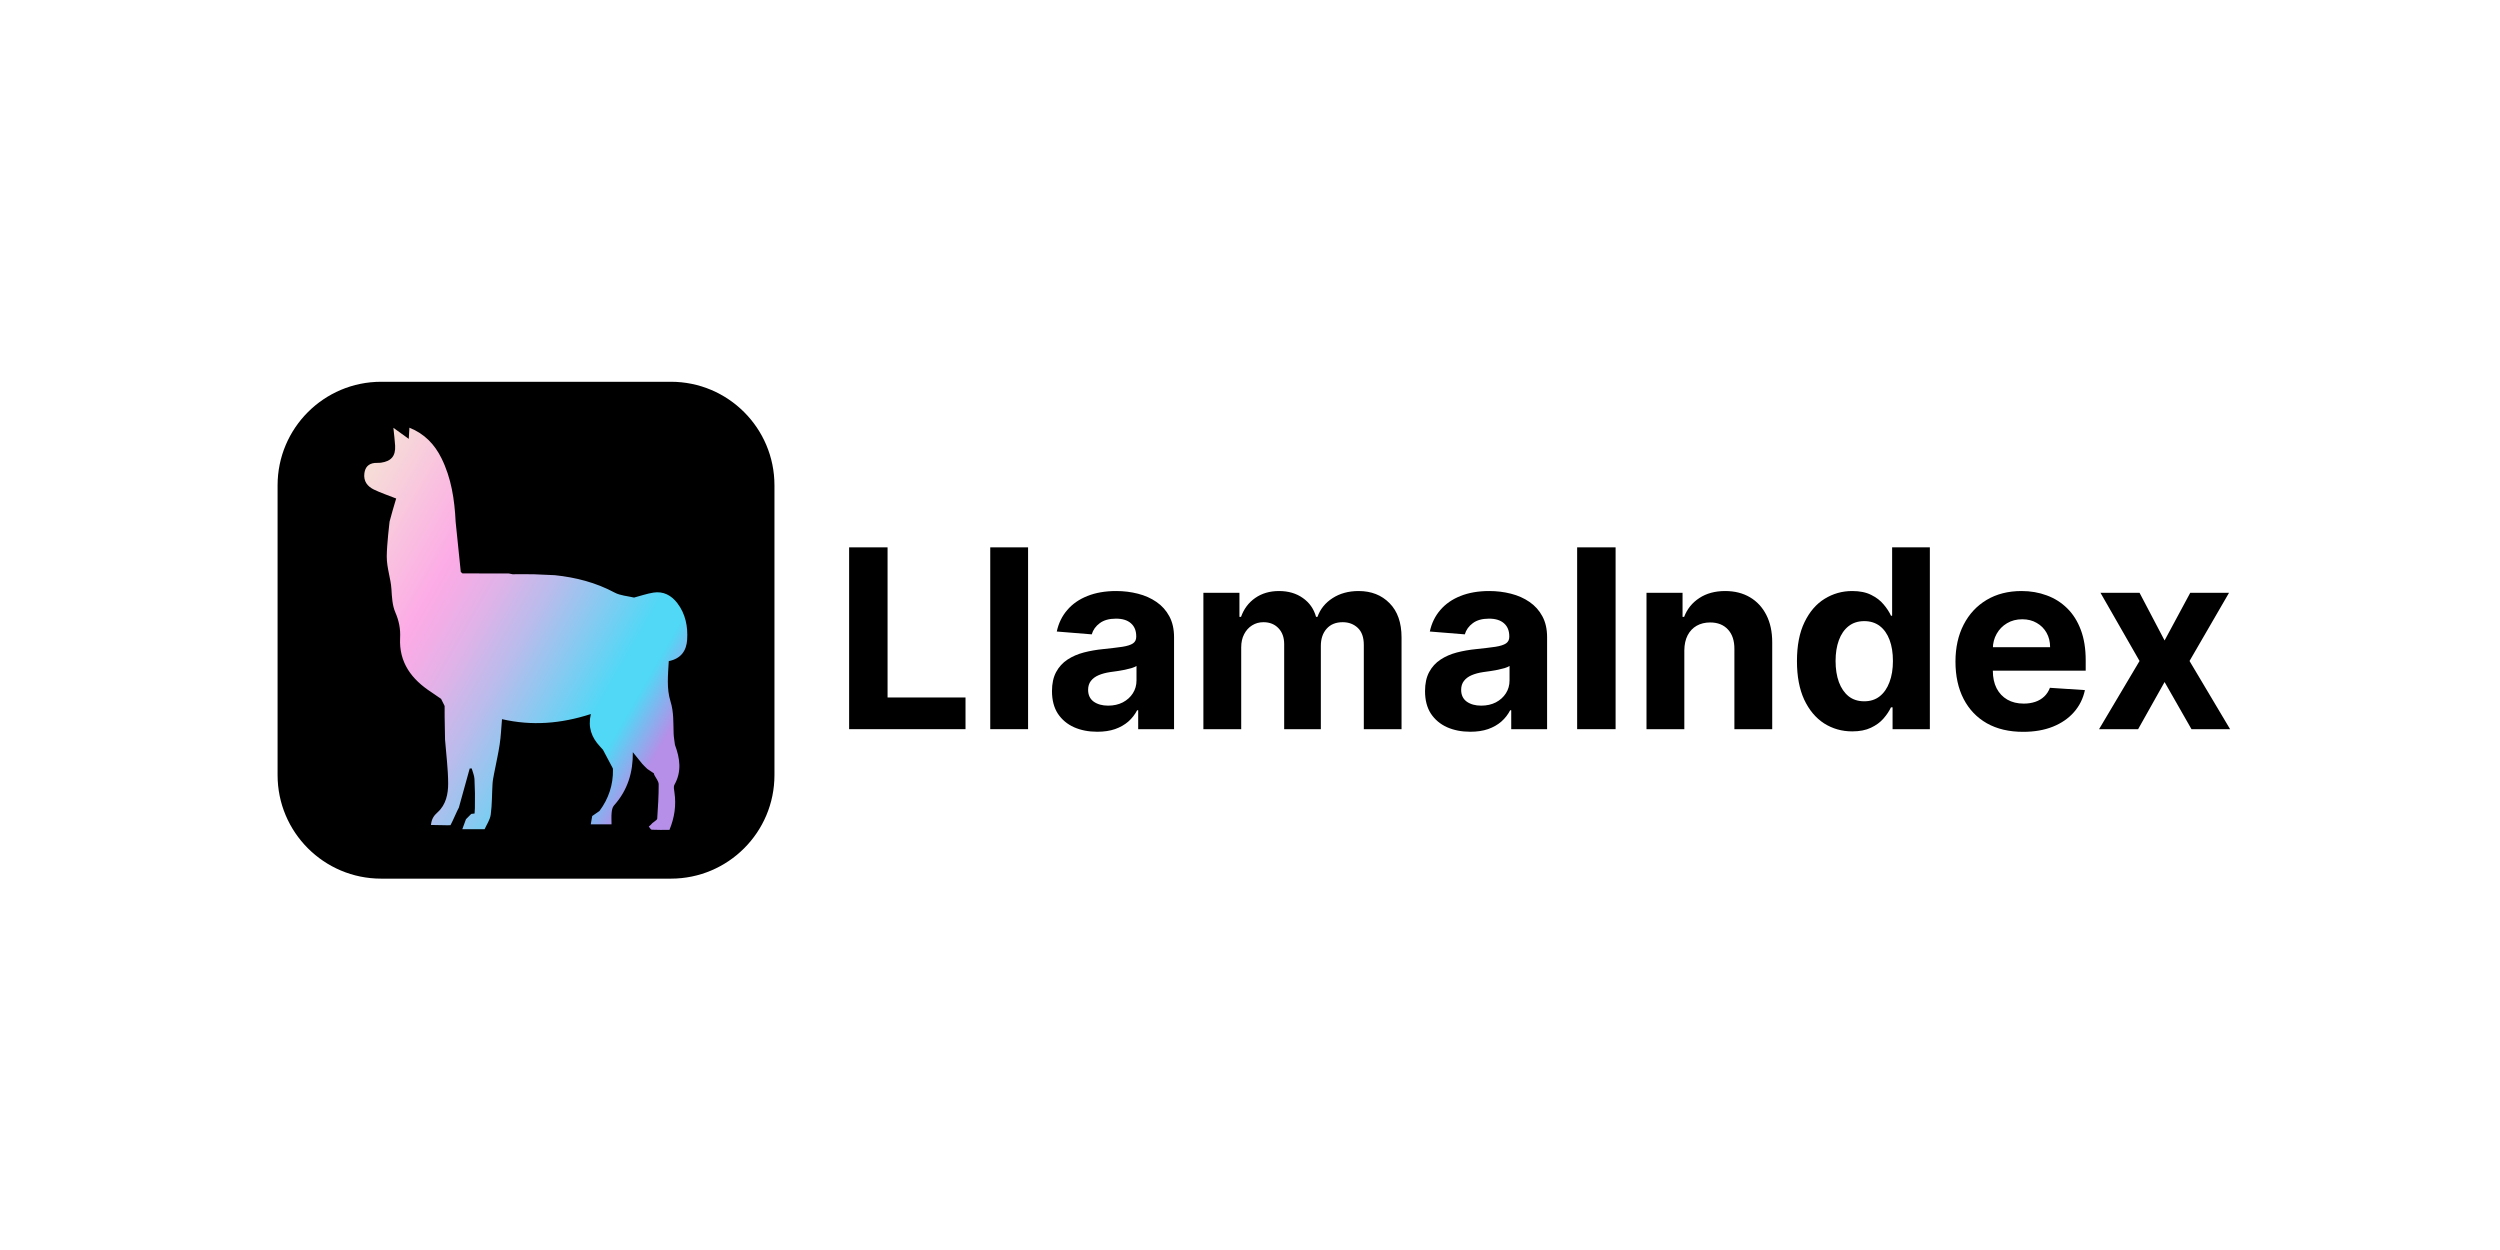
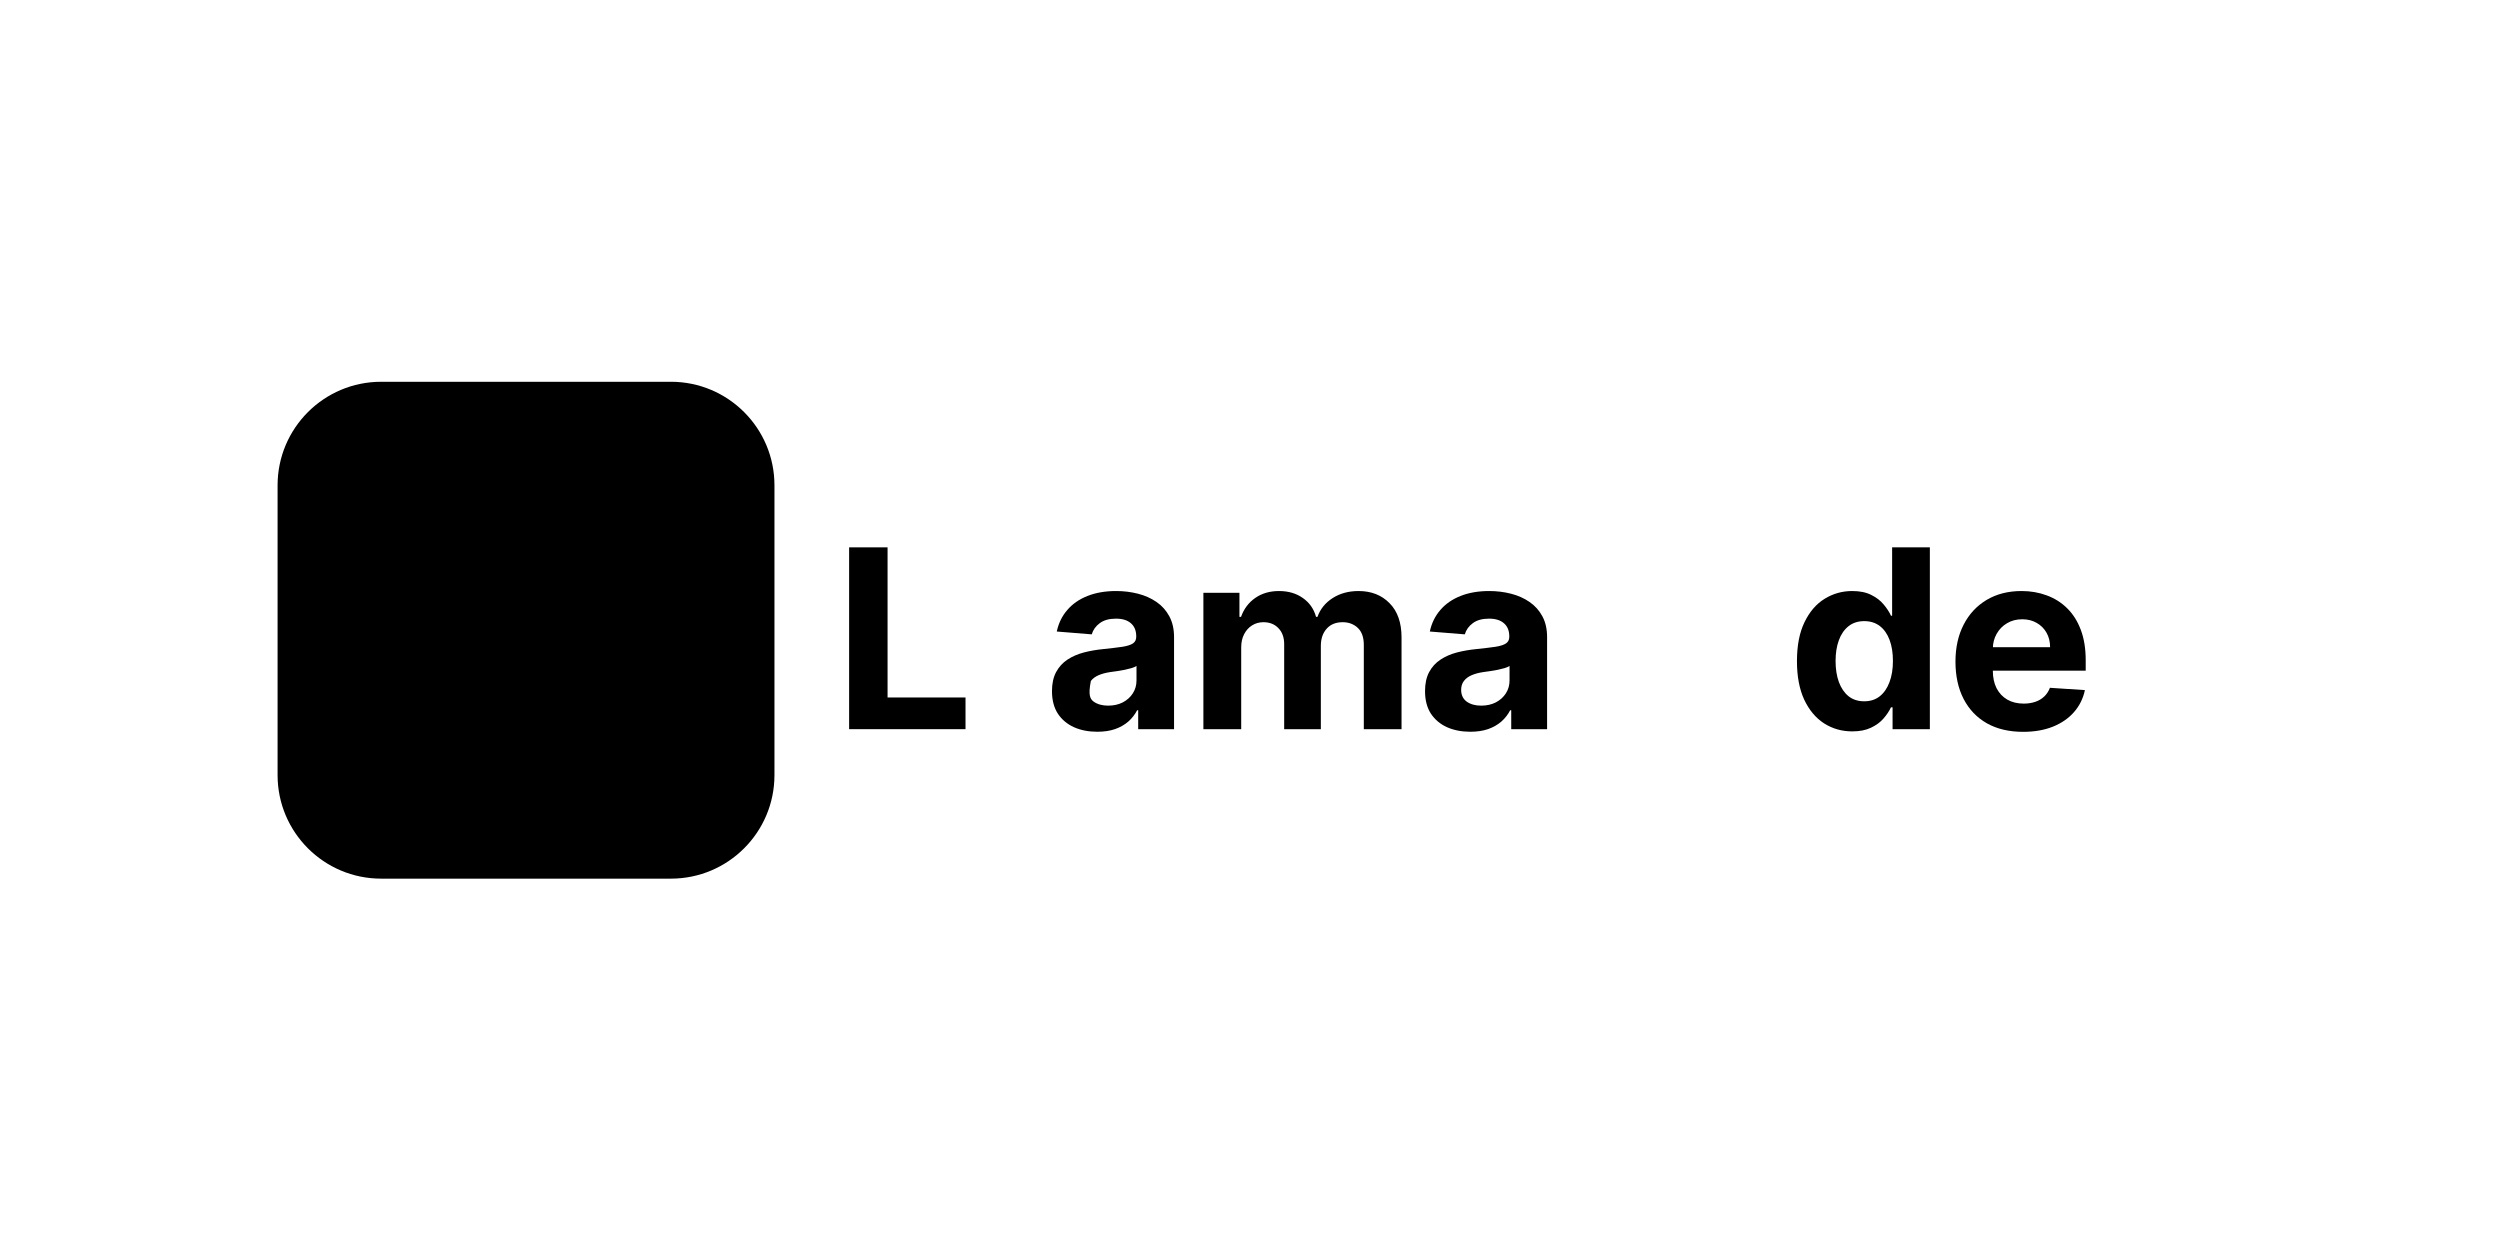
<svg xmlns="http://www.w3.org/2000/svg" width="240" height="120" viewBox="0 0 240 120" fill="none">
  <path d="M64.406 36.65H36.591C31.1 36.65 26.648 41.102 26.648 46.593V74.408C26.648 79.899 31.1 84.35 36.591 84.35H64.406C69.897 84.35 74.348 79.899 74.348 74.408V46.593C74.348 41.102 69.897 36.65 64.406 36.65Z" fill="black" />
-   <path d="M57.887 71.982C57.779 71.862 57.671 71.741 57.562 71.621C56.799 70.787 56.421 69.823 56.722 68.547C53.832 69.484 51.057 69.696 48.192 69.04C48.117 69.897 48.087 70.681 47.971 71.451C47.829 72.394 47.611 73.326 47.433 74.263C47.371 74.59 47.303 74.918 47.283 75.249C47.222 76.233 47.244 77.226 47.111 78.199C47.043 78.7 46.716 79.165 46.523 79.605H44.378L44.39 79.578C44.504 79.267 44.618 78.955 44.733 78.643L44.727 78.651C44.843 78.535 44.959 78.418 45.075 78.302L45.067 78.309C45.126 78.251 45.184 78.192 45.243 78.133L45.559 78.097C45.589 77.575 45.585 77.767 45.589 77.575C45.612 76.644 45.599 75.711 45.549 74.781C45.53 74.44 45.376 74.106 45.284 73.769C45.22 73.771 45.156 73.772 45.092 73.774C44.75 75.008 44.408 76.242 44.066 77.476L44.081 77.469C43.836 77.913 43.491 78.774 43.247 79.218C42.942 79.246 42.084 79.193 41.373 79.197C41.431 78.611 41.648 78.303 42.018 77.971C42.813 77.258 43.027 76.212 43.023 75.21C43.019 73.81 42.833 72.411 42.724 71.012C42.878 70.731 42.968 70.372 43.197 70.181C44.749 68.888 46.016 67.343 47.198 65.724C48.343 64.156 49.495 62.592 50.573 60.979C51.761 59.202 52.991 57.429 53.264 55.218C55.276 55.43 57.196 55.92 58.999 56.885C59.55 57.181 60.242 57.214 60.869 57.367C61.101 57.546 61.446 57.678 61.547 57.913C62.058 59.101 62.557 60.299 62.961 61.526C63.458 63.035 63.591 64.583 63.334 66.179C63.026 68.091 62.185 69.736 61.101 71.296C60.92 71.556 60.862 71.9 60.747 72.205L60.751 72.2C60.563 72.333 60.364 72.454 60.189 72.602C59.714 73.002 59.6 73.778 58.845 73.887C58.835 73.846 58.83 73.804 58.831 73.761C58.791 73.686 58.752 73.612 58.712 73.537C58.437 73.018 58.162 72.5 57.887 71.982ZM38.28 49.751C37.992 49.739 37.693 49.964 37.398 50.079C37.398 50.079 37.129 52.31 37.129 53.432C37.129 54.555 37.513 55.507 37.578 56.563C37.624 57.315 37.661 58.119 37.953 58.791C38.303 59.598 38.455 60.377 38.411 61.234C38.29 63.617 39.526 65.228 41.419 66.456C42.27 65.531 43.195 64.662 43.958 63.669C45.486 61.681 46.79 59.551 47.509 57.116C47.658 56.609 47.757 56.087 47.903 55.472C47.982 55.39 48.145 55.223 48.309 55.056L44.391 55.045C44.333 54.993 44.292 54.956 44.235 54.904L43.739 50.069C41.92 49.957 40.101 49.828 38.28 49.751ZM42.381 43.989C41.725 42.665 40.762 41.642 39.303 41.059C39.28 41.458 39.261 41.778 39.241 42.132C38.753 41.78 38.322 41.47 37.765 41.069C37.836 41.786 37.905 42.286 37.932 42.789C37.984 43.783 37.557 44.283 36.556 44.422C36.36 44.449 36.158 44.422 35.962 44.445C35.374 44.513 35.06 44.843 34.981 45.428C34.878 46.192 35.269 46.693 35.894 46.997C36.545 47.314 37.238 47.542 38.032 47.856C37.916 48.248 37.797 48.635 37.687 49.025C37.587 49.375 37.494 49.727 37.398 50.079C37.693 49.964 37.992 49.739 38.28 49.751C40.101 49.828 41.921 49.958 43.74 50.07C43.638 47.964 43.328 45.9 42.381 43.989ZM61.652 73.325C61.706 73.381 61.76 73.438 61.814 73.494C61.871 73.551 61.927 73.608 61.984 73.665C62.04 73.719 62.096 73.773 62.153 73.827C62.36 73.965 62.567 74.103 62.773 74.24C62.874 73.701 63.487 72.925 64 72.548C64.212 72.393 64.305 72.081 64.469 71.853C64.561 71.725 64.687 71.623 64.797 71.509C64.753 71.149 64.682 70.79 64.668 70.429C64.629 69.394 64.694 68.371 64.369 67.337C63.979 66.094 64.131 64.783 64.203 63.467C65.393 63.228 65.9 62.452 65.967 61.407C66.047 60.145 65.811 58.928 65.02 57.895C64.454 57.155 63.686 56.739 62.733 56.889C62.103 56.988 61.49 57.204 60.869 57.367C61.101 57.546 61.446 57.678 61.547 57.913C62.058 59.101 62.557 60.299 62.961 61.526C63.458 63.035 63.591 64.583 63.334 66.179C63.026 68.091 62.185 69.736 61.101 71.296C60.92 71.556 60.862 71.9 60.747 72.205C61.049 72.579 61.35 72.951 61.652 73.325ZM51.212 55.128C51.038 57.368 49.971 59.252 48.787 61.073C47.744 62.676 46.696 64.284 45.526 65.793C44.685 66.876 43.639 67.802 42.685 68.797C42.698 69.535 42.711 70.274 42.724 71.012C42.878 70.731 42.968 70.372 43.197 70.181C44.749 68.888 46.016 67.343 47.198 65.724C48.343 64.156 49.495 62.592 50.573 60.979C51.761 59.202 52.991 57.429 53.264 55.218C52.58 55.188 51.896 55.158 51.212 55.128ZM42.345 67.091C43.228 66.118 44.222 65.222 44.969 64.154C46.124 62.504 47.157 60.763 48.153 59.01C48.717 58.016 49.128 56.933 49.181 55.749C49.191 55.536 49.408 55.332 49.53 55.124C49.43 55.127 49.33 55.13 49.23 55.133C49.102 55.106 48.974 55.08 48.846 55.054C48.667 55.055 48.488 55.055 48.309 55.056C48.145 55.223 47.982 55.39 47.903 55.472C47.757 56.087 47.658 56.609 47.509 57.116C46.79 59.551 45.486 61.681 43.958 63.669C43.195 64.662 42.27 65.531 41.419 66.456C41.727 66.668 42.037 66.879 42.345 67.091ZM50.024 55.124C50.09 56.985 49.26 58.566 48.37 60.094C47.511 61.569 46.545 62.985 45.565 64.384C44.988 65.208 44.3 65.953 43.649 66.724C43.342 67.086 43.006 67.424 42.684 67.772C42.684 68.114 42.685 68.456 42.685 68.797C43.639 67.802 44.685 66.876 45.526 65.793C46.696 64.284 47.744 62.676 48.787 61.073C49.971 59.252 51.038 57.368 51.212 55.128C50.816 55.127 50.42 55.125 50.024 55.124ZM62.805 74.376C62.956 74.684 63.232 74.992 63.234 75.302C63.241 76.4 63.161 77.501 63.092 78.598C63.085 78.695 62.913 78.782 62.819 78.874C62.755 78.921 62.691 78.969 62.628 79.016C62.573 79.075 62.518 79.133 62.463 79.192C62.403 79.244 62.343 79.297 62.283 79.349C62.377 79.455 62.467 79.648 62.566 79.653C63.124 79.683 63.684 79.667 64.268 79.667C64.76 78.468 64.928 77.295 64.746 76.069C64.71 75.826 64.643 75.522 64.748 75.335C65.463 74.059 65.273 72.79 64.797 71.509C64.687 71.623 64.561 71.725 64.469 71.853C64.305 72.081 64.212 72.393 64 72.548C63.487 72.925 62.874 73.701 62.773 74.24C62.782 74.286 62.792 74.331 62.805 74.376ZM49.53 55.124C49.408 55.332 49.191 55.536 49.181 55.749C49.128 56.933 48.717 58.016 48.153 59.01C47.157 60.763 46.124 62.504 44.969 64.154C44.222 65.222 43.228 66.118 42.345 67.091C42.458 67.318 42.571 67.545 42.684 67.772C43.006 67.424 43.342 67.086 43.649 66.724C44.3 65.953 44.988 65.208 45.565 64.384C46.545 62.985 47.511 61.569 48.37 60.094C49.26 58.566 50.09 56.985 50.024 55.124C49.859 55.124 49.695 55.124 49.53 55.124ZM44.242 54.975C44.292 54.998 44.341 55.022 44.391 55.045C44.346 55.011 44.297 54.987 44.242 54.975ZM57.55 77.854C57.317 78.016 57.084 78.178 56.851 78.339C56.806 78.6 56.761 78.861 56.713 79.134H58.707C58.707 78.732 58.68 78.369 58.717 78.013C58.74 77.777 58.791 77.493 58.94 77.328C60.258 75.866 60.779 74.132 60.751 72.2C60.563 72.333 60.364 72.454 60.189 72.602C59.714 73.002 59.6 73.778 58.845 73.887C58.867 75.357 58.423 76.675 57.55 77.854Z" fill="url(#paint0_linear_25916_47529)" />
-   <path d="M205.396 56.909L207.8 61.486L210.263 56.909H213.987L210.194 63.455L214.089 70H210.382L207.8 65.475L205.26 70H201.51L205.396 63.455L201.646 56.909H205.396Z" fill="black" />
  <path d="M194.219 70.256C192.872 70.256 191.713 69.984 190.742 69.438C189.776 68.887 189.031 68.109 188.509 67.103C187.986 66.091 187.725 64.895 187.725 63.515C187.725 62.168 187.986 60.986 188.509 59.969C189.031 58.952 189.767 58.16 190.716 57.592C191.671 57.023 192.79 56.739 194.074 56.739C194.938 56.739 195.742 56.879 196.486 57.157C197.236 57.43 197.889 57.842 198.446 58.393C199.009 58.944 199.446 59.637 199.759 60.472C200.071 61.302 200.227 62.273 200.227 63.387V64.384H189.173V62.134H196.81C196.81 61.611 196.696 61.148 196.469 60.745C196.242 60.342 195.926 60.026 195.523 59.799C195.125 59.566 194.662 59.45 194.134 59.45C193.583 59.45 193.094 59.577 192.668 59.833C192.247 60.083 191.918 60.421 191.679 60.847C191.441 61.268 191.318 61.736 191.313 62.254V64.393C191.313 65.04 191.432 65.6 191.671 66.072C191.915 66.543 192.259 66.907 192.702 67.163C193.145 67.418 193.671 67.546 194.279 67.546C194.682 67.546 195.051 67.489 195.387 67.376C195.722 67.262 196.009 67.091 196.247 66.864C196.486 66.637 196.668 66.359 196.793 66.029L200.151 66.251C199.98 67.057 199.631 67.762 199.102 68.364C198.58 68.961 197.904 69.427 197.074 69.762C196.25 70.091 195.298 70.256 194.219 70.256Z" fill="black" />
  <path d="M177.817 70.213C176.823 70.213 175.923 69.958 175.116 69.447C174.315 68.929 173.678 68.171 173.207 67.171C172.741 66.165 172.508 64.932 172.508 63.472C172.508 61.972 172.749 60.725 173.232 59.731C173.715 58.731 174.357 57.983 175.158 57.489C175.965 56.989 176.849 56.739 177.809 56.739C178.542 56.739 179.153 56.864 179.641 57.114C180.136 57.358 180.533 57.665 180.835 58.035C181.141 58.398 181.374 58.756 181.533 59.108H181.644V52.546H185.266V70H181.687V67.904H181.533C181.363 68.267 181.121 68.628 180.809 68.986C180.502 69.338 180.102 69.631 179.607 69.864C179.119 70.097 178.522 70.213 177.817 70.213ZM178.968 67.324C179.553 67.324 180.048 67.165 180.451 66.847C180.86 66.523 181.173 66.072 181.388 65.492C181.61 64.912 181.721 64.233 181.721 63.455C181.721 62.677 181.613 62 181.397 61.427C181.181 60.853 180.869 60.41 180.46 60.097C180.05 59.785 179.553 59.628 178.968 59.628C178.371 59.628 177.869 59.79 177.46 60.114C177.05 60.438 176.741 60.887 176.531 61.461C176.32 62.035 176.215 62.699 176.215 63.455C176.215 64.216 176.32 64.89 176.531 65.475C176.746 66.054 177.056 66.509 177.46 66.838C177.869 67.162 178.371 67.324 178.968 67.324Z" fill="black" />
-   <path d="M161.695 62.432V70.001H158.064V56.91H161.525V59.219H161.678C161.968 58.458 162.454 57.856 163.135 57.413C163.817 56.964 164.644 56.739 165.616 56.739C166.525 56.739 167.317 56.938 167.993 57.336C168.67 57.734 169.195 58.302 169.57 59.04C169.945 59.773 170.133 60.648 170.133 61.665V70.001H166.502V62.313C166.508 61.512 166.303 60.887 165.888 60.438C165.474 59.984 164.903 59.756 164.175 59.756C163.687 59.756 163.255 59.861 162.88 60.072C162.51 60.282 162.221 60.589 162.01 60.992C161.806 61.39 161.701 61.87 161.695 62.432Z" fill="black" />
-   <path d="M155.097 52.546V70H151.406V52.546H155.097Z" fill="black" />
  <path d="M141.149 70.248C140.314 70.248 139.57 70.103 138.916 69.813C138.263 69.518 137.746 69.083 137.365 68.509C136.99 67.93 136.803 67.208 136.803 66.344C136.803 65.617 136.936 65.006 137.203 64.512C137.47 64.018 137.834 63.62 138.294 63.319C138.754 63.018 139.277 62.79 139.862 62.637C140.453 62.484 141.073 62.376 141.72 62.313C142.482 62.234 143.095 62.16 143.561 62.092C144.027 62.018 144.365 61.91 144.575 61.768C144.786 61.626 144.891 61.415 144.891 61.137V61.086C144.891 60.546 144.72 60.129 144.379 59.833C144.044 59.538 143.567 59.39 142.948 59.39C142.294 59.39 141.774 59.535 141.388 59.825C141.002 60.109 140.746 60.467 140.621 60.898L137.263 60.626C137.433 59.83 137.769 59.143 138.269 58.563C138.769 57.978 139.414 57.529 140.203 57.217C140.999 56.898 141.919 56.739 142.965 56.739C143.692 56.739 144.388 56.825 145.053 56.995C145.723 57.165 146.317 57.43 146.834 57.788C147.357 58.145 147.769 58.606 148.07 59.168C148.371 59.725 148.521 60.393 148.521 61.171V70.001H145.078V68.185H144.976C144.766 68.594 144.485 68.955 144.132 69.268C143.78 69.575 143.357 69.816 142.862 69.992C142.368 70.163 141.797 70.248 141.149 70.248ZM142.189 67.742C142.723 67.742 143.195 67.637 143.604 67.427C144.013 67.211 144.334 66.921 144.567 66.557C144.8 66.194 144.916 65.782 144.916 65.322V63.932C144.803 64.006 144.646 64.075 144.448 64.137C144.254 64.194 144.036 64.248 143.791 64.299C143.547 64.344 143.303 64.387 143.058 64.427C142.814 64.461 142.593 64.492 142.394 64.52C141.968 64.583 141.595 64.682 141.277 64.819C140.959 64.955 140.712 65.14 140.536 65.373C140.36 65.6 140.271 65.884 140.271 66.225C140.271 66.719 140.45 67.097 140.808 67.359C141.172 67.614 141.632 67.742 142.189 67.742Z" fill="black" />
  <path d="M115.525 70.001V56.91H118.986V59.219H119.139C119.412 58.452 119.866 57.847 120.503 57.404C121.139 56.961 121.9 56.739 122.787 56.739C123.684 56.739 124.449 56.964 125.079 57.413C125.71 57.856 126.131 58.458 126.341 59.219H126.477C126.744 58.469 127.227 57.87 127.926 57.421C128.631 56.967 129.463 56.739 130.423 56.739C131.645 56.739 132.636 57.129 133.398 57.907C134.165 58.68 134.548 59.776 134.548 61.197V70.001H130.926V61.913C130.926 61.185 130.733 60.64 130.346 60.276C129.96 59.913 129.477 59.731 128.898 59.731C128.238 59.731 127.724 59.941 127.355 60.361C126.986 60.776 126.801 61.325 126.801 62.006V70.001H123.281V61.836C123.281 61.194 123.096 60.682 122.727 60.302C122.363 59.921 121.883 59.731 121.287 59.731C120.883 59.731 120.52 59.833 120.196 60.038C119.878 60.236 119.625 60.518 119.437 60.881C119.25 61.239 119.156 61.66 119.156 62.143V70.001H115.525Z" fill="black" />
-   <path d="M105.337 70.248C104.502 70.248 103.757 70.103 103.104 69.813C102.451 69.518 101.933 69.083 101.553 68.509C101.178 67.93 100.99 67.208 100.99 66.344C100.99 65.617 101.124 65.006 101.391 64.512C101.658 64.018 102.022 63.62 102.482 63.319C102.942 63.018 103.465 62.79 104.05 62.637C104.641 62.484 105.26 62.376 105.908 62.313C106.669 62.234 107.283 62.16 107.749 62.092C108.215 62.018 108.553 61.91 108.763 61.768C108.973 61.626 109.078 61.415 109.078 61.137V61.086C109.078 60.546 108.908 60.129 108.567 59.833C108.232 59.538 107.754 59.39 107.135 59.39C106.482 59.39 105.962 59.535 105.576 59.825C105.189 60.109 104.933 60.467 104.808 60.898L101.451 60.626C101.621 59.83 101.956 59.143 102.456 58.563C102.956 57.978 103.601 57.529 104.391 57.217C105.186 56.898 106.107 56.739 107.152 56.739C107.879 56.739 108.576 56.825 109.24 56.995C109.911 57.165 110.504 57.43 111.022 57.788C111.544 58.145 111.956 58.606 112.257 59.168C112.558 59.725 112.709 60.393 112.709 61.171V70.001H109.266V68.185H109.164C108.953 68.594 108.672 68.955 108.32 69.268C107.968 69.575 107.544 69.816 107.05 69.992C106.556 70.163 105.985 70.248 105.337 70.248ZM106.377 67.742C106.911 67.742 107.382 67.637 107.791 67.427C108.201 67.211 108.522 66.921 108.754 66.557C108.987 66.194 109.104 65.782 109.104 65.322V63.932C108.99 64.006 108.834 64.075 108.635 64.137C108.442 64.194 108.223 64.248 107.979 64.299C107.735 64.344 107.49 64.387 107.246 64.427C107.002 64.461 106.78 64.492 106.581 64.52C106.155 64.583 105.783 64.682 105.465 64.819C105.147 64.955 104.899 65.14 104.723 65.373C104.547 65.6 104.459 65.884 104.459 66.225C104.459 66.719 104.638 67.097 104.996 67.359C105.36 67.614 105.82 67.742 106.377 67.742Z" fill="black" />
-   <path d="M98.695 52.546V70H95.064V52.546H98.695Z" fill="black" />
+   <path d="M105.337 70.248C104.502 70.248 103.757 70.103 103.104 69.813C102.451 69.518 101.933 69.083 101.553 68.509C101.178 67.93 100.99 67.208 100.99 66.344C100.99 65.617 101.124 65.006 101.391 64.512C101.658 64.018 102.022 63.62 102.482 63.319C102.942 63.018 103.465 62.79 104.05 62.637C104.641 62.484 105.26 62.376 105.908 62.313C106.669 62.234 107.283 62.16 107.749 62.092C108.215 62.018 108.553 61.91 108.763 61.768C108.973 61.626 109.078 61.415 109.078 61.137V61.086C109.078 60.546 108.908 60.129 108.567 59.833C108.232 59.538 107.754 59.39 107.135 59.39C106.482 59.39 105.962 59.535 105.576 59.825C105.189 60.109 104.933 60.467 104.808 60.898L101.451 60.626C101.621 59.83 101.956 59.143 102.456 58.563C102.956 57.978 103.601 57.529 104.391 57.217C105.186 56.898 106.107 56.739 107.152 56.739C107.879 56.739 108.576 56.825 109.24 56.995C109.911 57.165 110.504 57.43 111.022 57.788C111.544 58.145 111.956 58.606 112.257 59.168C112.558 59.725 112.709 60.393 112.709 61.171V70.001H109.266V68.185H109.164C108.953 68.594 108.672 68.955 108.32 69.268C107.968 69.575 107.544 69.816 107.05 69.992C106.556 70.163 105.985 70.248 105.337 70.248ZM106.377 67.742C106.911 67.742 107.382 67.637 107.791 67.427C108.201 67.211 108.522 66.921 108.754 66.557C108.987 66.194 109.104 65.782 109.104 65.322V63.932C108.99 64.006 108.834 64.075 108.635 64.137C108.442 64.194 108.223 64.248 107.979 64.299C107.735 64.344 107.49 64.387 107.246 64.427C107.002 64.461 106.78 64.492 106.581 64.52C106.155 64.583 105.783 64.682 105.465 64.819C105.147 64.955 104.899 65.14 104.723 65.373C104.459 66.719 104.638 67.097 104.996 67.359C105.36 67.614 105.82 67.742 106.377 67.742Z" fill="black" />
  <path d="M81.516 70V52.546H85.206V66.958H92.689V70H81.516Z" fill="black" />
  <defs>
    <linearGradient id="paint0_linear_25916_47529" x1="30.176" y1="54.25" x2="68.016" y2="76.007" gradientUnits="userSpaceOnUse">
      <stop stop-color="#F6DDD7" />
      <stop offset="0.25" stop-color="#FCABE6" />
      <stop offset="0.3" stop-color="#F3ADE6" />
      <stop offset="0.38" stop-color="#DDB3E8" />
      <stop offset="0.48" stop-color="#B8BCEC" />
      <stop offset="0.59" stop-color="#85CAF1" />
      <stop offset="0.7" stop-color="#50D8F6" />
      <stop offset="0.76" stop-color="#50D8F6" />
      <stop offset="0.86" stop-color="#B58FE8" />
    </linearGradient>
  </defs>
</svg>